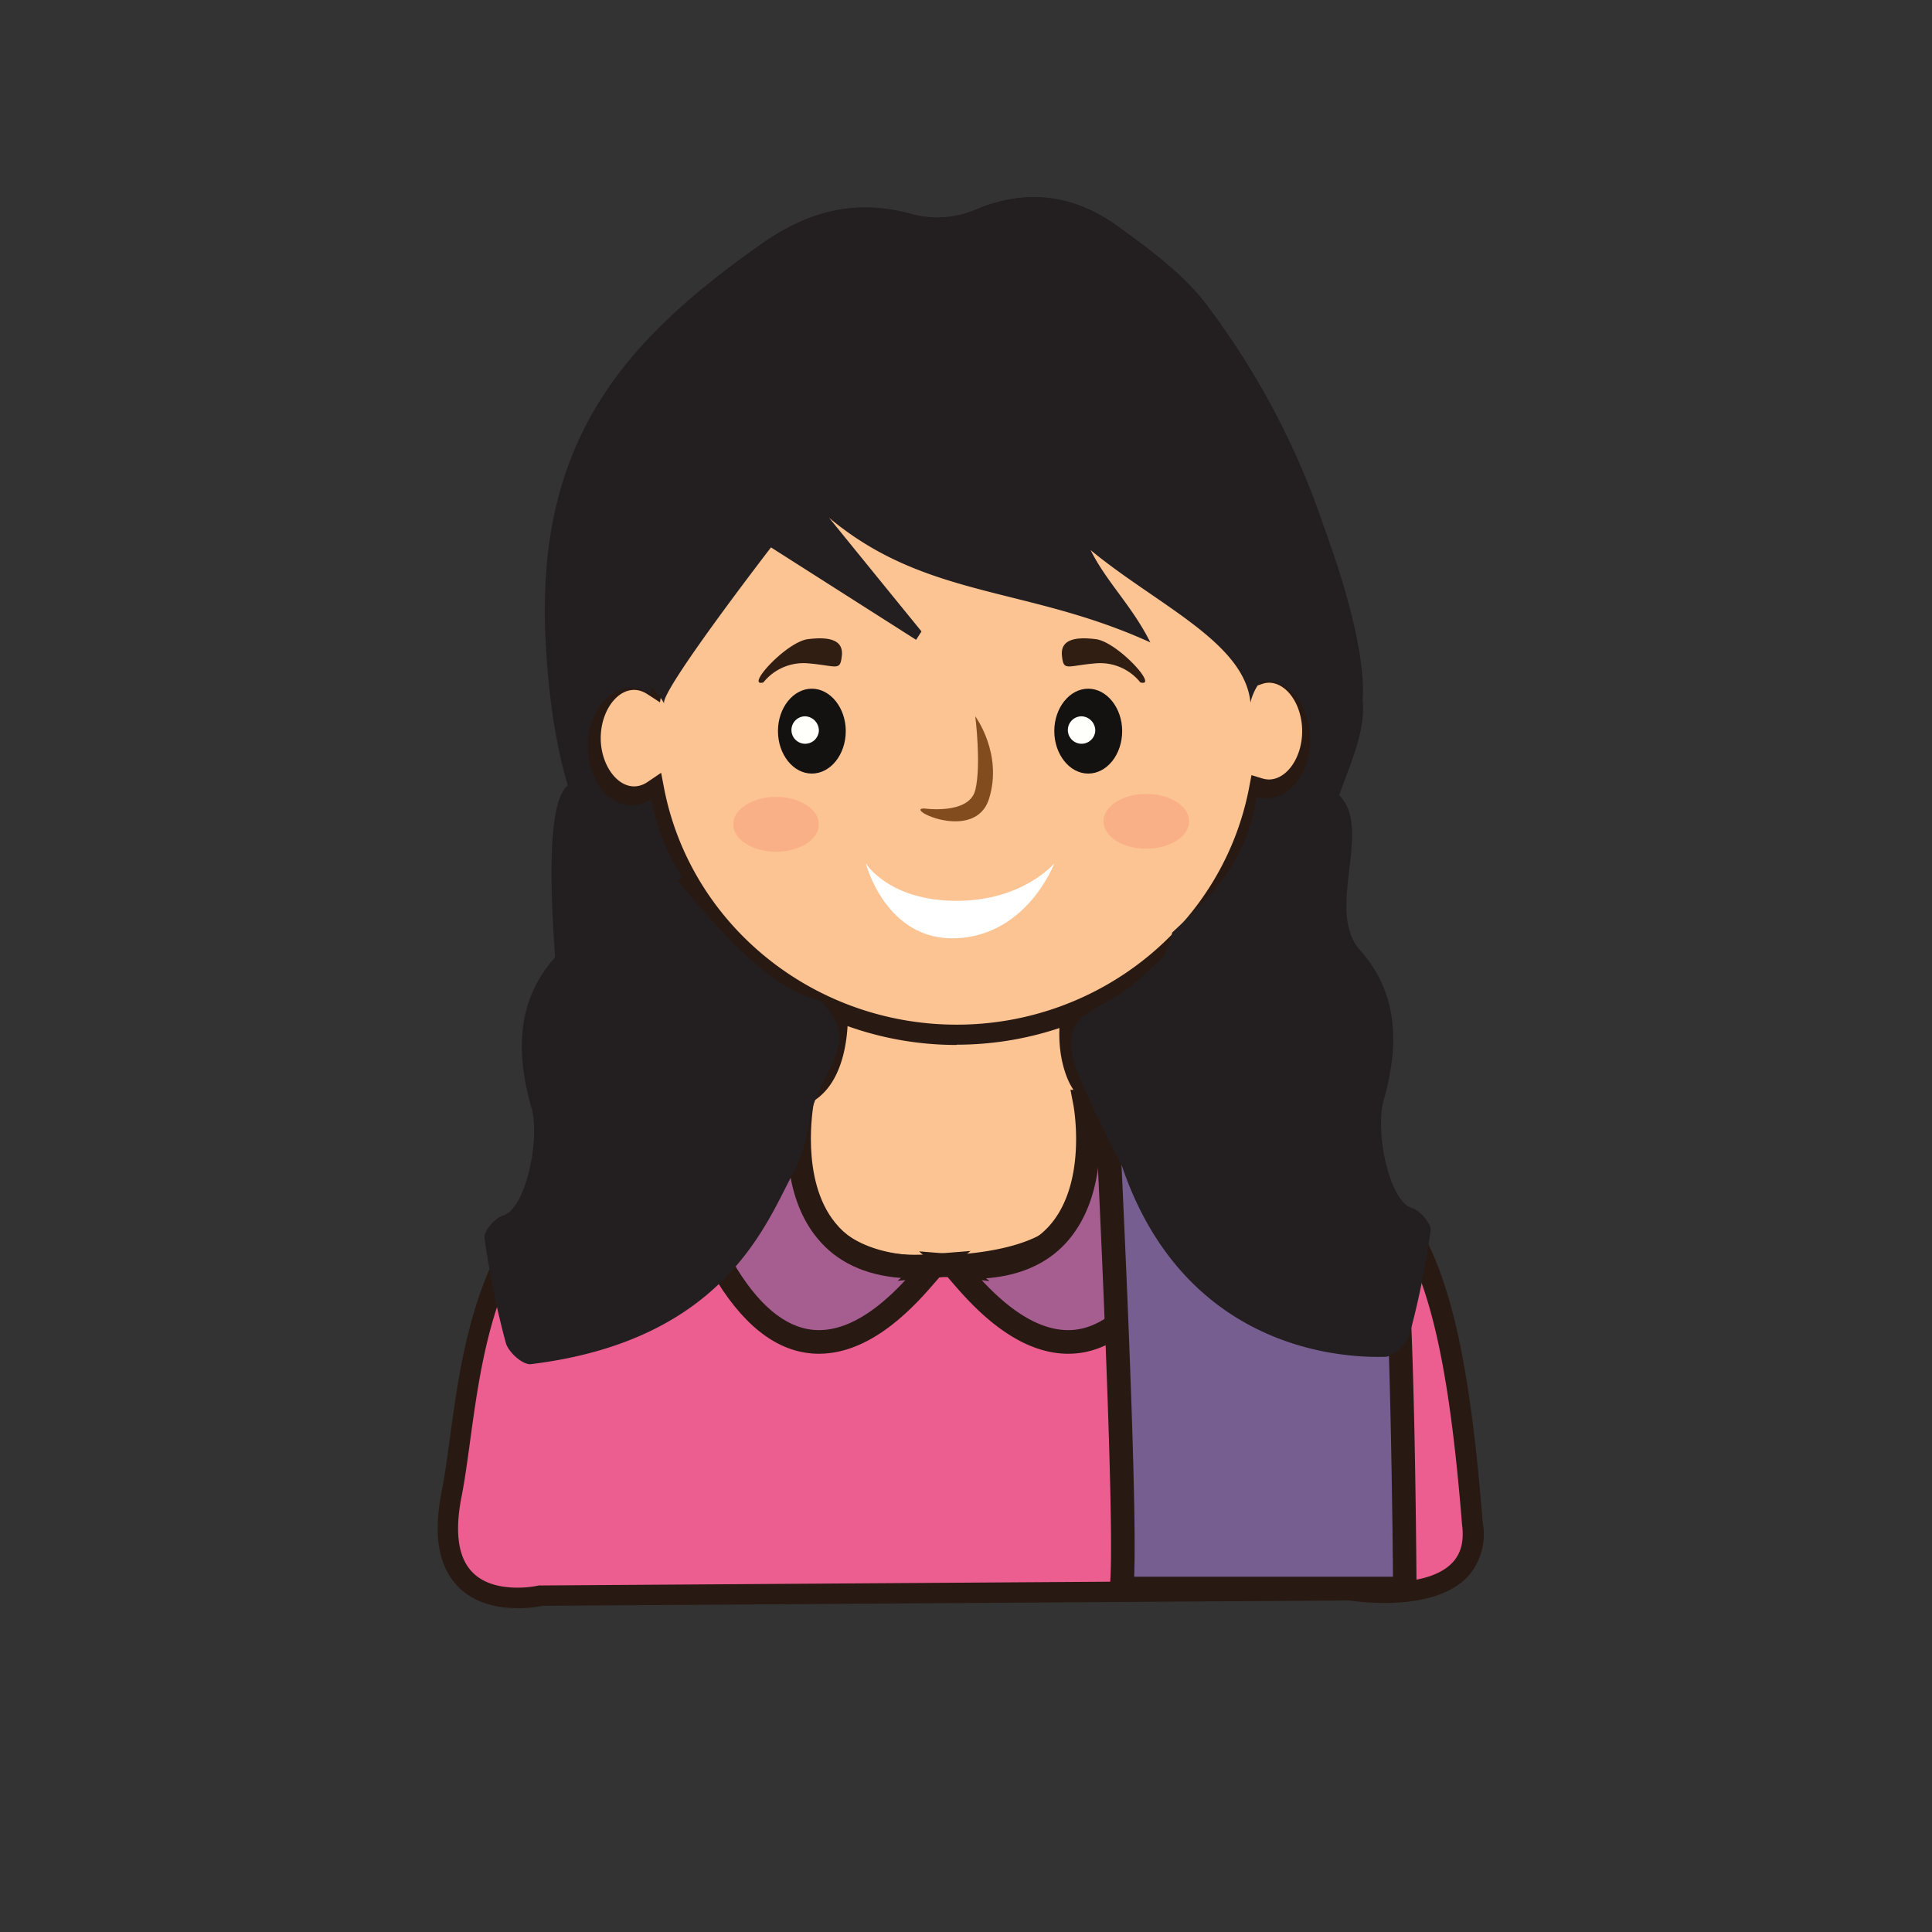
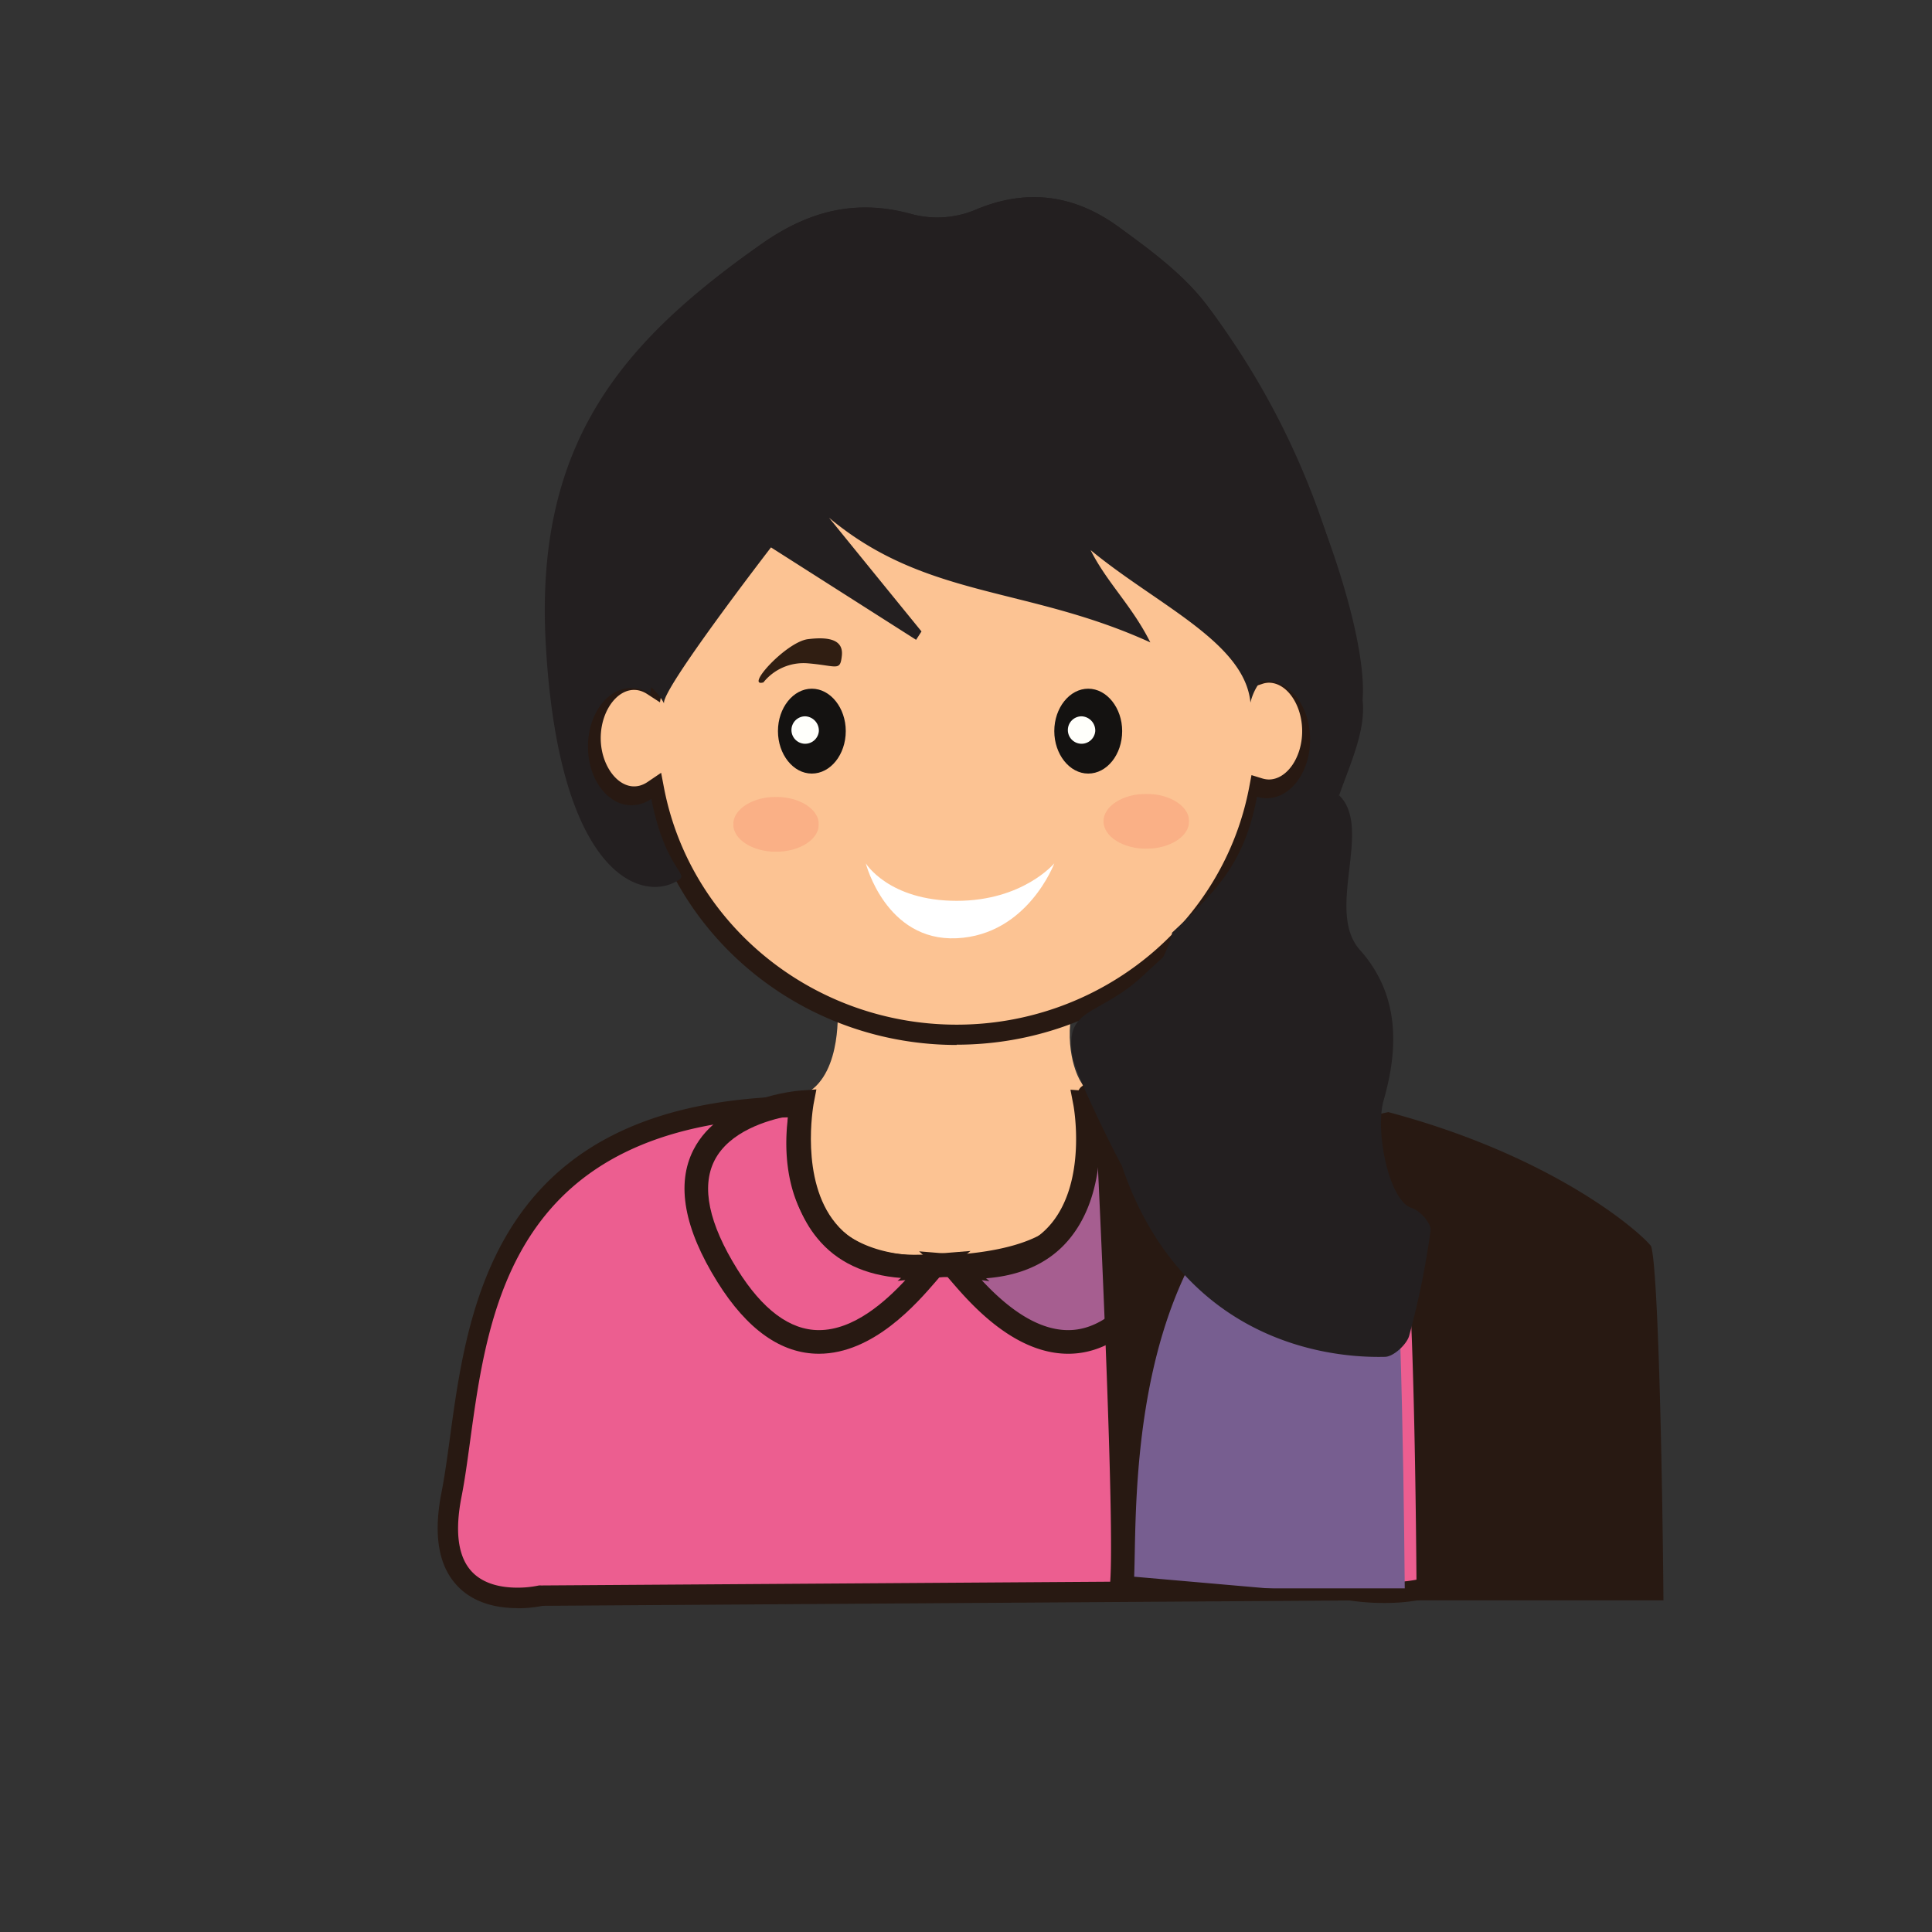
<svg xmlns="http://www.w3.org/2000/svg" id="therapist" viewBox="0 0 300 300">
  <rect x="0" y="0" width="300" height="300" fill="#333333" stroke="none" />
  <defs>
    <style>.cls-1{fill:none;}.cls-2{fill:#fcc393;}.cls-3{fill:#281912;}.cls-4{fill:#141211;}.cls-5{fill:#fffffb;}.cls-6{fill:#834c1f;}.cls-7{clip-path:url(#clip-path);}.cls-8{opacity:0.7;}.cls-9{fill:#f9a880;}.cls-10{clip-path:url(#clip-path-4);}.cls-11{clip-path:url(#clip-path-5);}.cls-12{fill:#fff;}.cls-13{fill:#301e12;}.cls-14{fill:#ec5e90;}.cls-15{fill:#231f20;fill-rule:evenodd;}.cls-16{fill:#a65e90;}.cls-17{fill:#775e90;}</style>
    <clipPath id="clip-path">
      <rect class="cls-1" x="113.86" y="123.73" width="13.29" height="8.53" />
    </clipPath>
    <clipPath id="clip-path-4">
      <rect class="cls-1" x="171.35" y="123.27" width="13.29" height="8.53" />
    </clipPath>
    <clipPath id="clip-path-5">
      <rect class="cls-1" x="171.35" y="123.27" width="13.3" height="8.53" />
    </clipPath>
  </defs>
  <title>therapists</title>
  <path class="cls-2" d="M130.05,156.28s.81,10.17-4.69,13.4-8.76,42.73-8.76,42.73l66.27,12-7.23-43.35-7.94-13.3s-2.62-4.28-1.14-11.5-36.56-5.81-36.51,0" />
-   <path class="cls-3" d="M184.82,226.4,114.9,213.72l.12-1.43c.78-9.47,3.76-40.59,9.53-44,3.8-2.23,4.12-9.35,3.92-11.91v-.1a3.26,3.26,0,0,1,1-2.34c3.27-3.3,14.64-4.18,20.85-4.18,5.19,0,14.29.5,17,3.82a3.51,3.51,0,0,1,.76,3c-1.31,6.44.86,10.2.95,10.36l8.1,13.57.05.29m-58.9,30.29,62.62,11.35-6.81-40.82-7.78-13c-.11-.18-2.92-4.89-1.34-12.64,0-.08,0-.16-.12-.34-1-1.28-6-2.65-14.54-2.65-11.17,0-18,2.15-18.69,3.34.09,1.42.47,11.25-5.49,14.75-2.88,1.69-6.26,21.81-7.85,40.05" />
  <path class="cls-2" d="M197.08,104.42a5.31,5.31,0,0,0-1.59.28c-4.38-21.41-23.72-37.55-46.93-37.55-23.82,0-43.51,17-47.19,39.27a5.28,5.28,0,0,0-2.89-.91c-3.73,0-6.76,4.08-6.76,9.11s3,9.11,6.76,9.11a5.37,5.37,0,0,0,3.09-1c4.2,21.63,23.63,38,47,38s42.95-16.5,47-38.27a5.31,5.31,0,0,0,1.48.23c3.74,0,6.77-4.07,6.77-9.1s-3-9.11-6.77-9.11" />
  <path class="cls-3" d="M148.56,162.26c-23,0-42.91-15.54-48.12-37.25a6.53,6.53,0,0,1-2,.31c-4.6,0-8.35-4.8-8.35-10.7s3.75-10.7,8.35-10.7a6.57,6.57,0,0,1,1.7.23c4.69-22.48,24.71-38.59,48.38-38.59,22.95,0,42.95,15.59,48.15,37.29,4.8-.31,8.73,4.62,8.73,10.68s-3.9,10.87-8.59,10.69c-4.91,22.14-25,38-48.29,38M102.66,120l.46,2.41c4.14,21.26,23.25,36.7,45.44,36.7S190,143.53,194,122.1l.33-1.74,1.69.52a3.64,3.64,0,0,0,1,.16c2.81,0,5.18-3.44,5.18-7.51s-2.37-7.52-5.18-7.52a3.41,3.41,0,0,0-1.09.21l-1.7.55-.36-1.74c-4.3-21-23.38-36.29-45.37-36.29-22.8,0-42,16-45.62,37.94l-.4,2.38-2-1.3c-3.5-2.24-7.2,1.82-7.2,6.86s3.81,9.23,7.34,6.76Z" />
  <path class="cls-4" d="M131.33,113.52c0,3.64-2.36,6.6-5.27,6.6s-5.26-3-5.26-6.6,2.36-6.58,5.26-6.58,5.27,3,5.27,6.58" />
  <path class="cls-5" d="M127.15,113.53a2.13,2.13,0,1,1-2.12-2.3,2.21,2.21,0,0,1,2.12,2.3" />
  <path class="cls-4" d="M174.25,113.52c0,3.64-2.36,6.6-5.27,6.6s-5.27-3-5.27-6.6,2.37-6.58,5.27-6.58,5.27,3,5.27,6.58" />
  <path class="cls-5" d="M170.07,113.53a2.13,2.13,0,1,1-2.12-2.3,2.21,2.21,0,0,1,2.12,2.3" />
-   <path class="cls-6" d="M143.53,125.54s6.95,1,7.91-2.85,0-11.46,0-11.46,4.3,5.78,2.15,12.76-13.37,1.49-10.06,1.55" />
  <g class="cls-7">
    <g class="cls-8">
      <g class="cls-7">
        <g class="cls-7">
          <path class="cls-9" d="M127.15,128c0,2.36-3,4.26-6.65,4.26s-6.64-1.9-6.64-4.26,3-4.26,6.64-4.26,6.65,1.9,6.65,4.26" />
        </g>
      </g>
    </g>
  </g>
  <g class="cls-10">
    <g class="cls-8">
      <g class="cls-11">
        <g class="cls-10">
          <path class="cls-9" d="M184.65,127.53c0,2.35-3,4.26-6.65,4.26s-6.65-1.91-6.65-4.26,3-4.26,6.65-4.26,6.65,1.91,6.65,4.26" />
        </g>
      </g>
    </g>
  </g>
  <path class="cls-12" d="M134.44,134.06s3.11,12.15,14.12,11.63,15.15-11.63,15.15-11.63-4.86,5.82-15.15,5.82c-10.57,0-14.12-5.82-14.12-5.82" />
  <path class="cls-13" d="M118.51,106a8,8,0,0,1,6.94-3c4.55.38,5,1.29,5.27-1.17s-1.92-3-5.27-2.58-9.81,7.5-6.94,6.72" />
-   <path class="cls-13" d="M177.1,106a8,8,0,0,0-6.94-3c-4.54.38-5,1.29-5.26-1.17s1.92-3,5.26-2.58,9.82,7.5,6.94,6.72" />
  <path class="cls-14" d="M124.26,171.85s-5.91,25.54,21,24.68c30.29-1,23-16.14,23.76-26.61,0,0-2.77-.52,22.42,5.29s33.33,12.79,37.2,61.23c1.94,13.95-19,10.47-19,10.47l-125.56.83s-17.83,4.21-14-15.56,1.45-59.84,54.16-60.33" />
  <path class="cls-3" d="M80.34,249.71c-4.28,0-7.67-1.37-9.8-4-2.53-3.07-3.2-7.74-2-13.88.5-2.53.9-5.45,1.32-8.53,2.85-21,7.17-52.64,54.39-53.08a1.59,1.59,0,0,1,1.56,2c0,.1-2.28,10.34,3,17C131.87,193,137,195,143.92,195l1.26,0c10-.33,16.41-2.2,19.64-5.73s2.94-8.52,2.66-13.37a54,54,0,0,1-.12-5.53,1.61,1.61,0,0,1,0-.62,1.59,1.59,0,0,1,1.58-1.37,2.45,2.45,0,0,1,.38,0,1.23,1.23,0,0,1,.37.12c1,.25,5.12,1.27,22.11,5.18,26.79,6.19,34.59,14.68,38.43,62.66a9.93,9.93,0,0,1-2.09,8.22c-3.13,3.59-8.87,4.35-13.13,4.35a37.54,37.54,0,0,1-5.47-.39l-125.27.83a19.72,19.72,0,0,1-3.89.38m42-76.23C79.7,174.69,75.84,203,73,223.76c-.43,3.15-.83,6.11-1.35,8.73-1,5.15-.56,8.93,1.34,11.24s5,2.8,7.34,2.8a15.69,15.69,0,0,0,3.35-.34,2.21,2.21,0,0,1,.35,0l125.56-.83a1.42,1.42,0,0,1,.28,0,36,36,0,0,0,5.09.36c3.6,0,8.39-.56,10.73-3.25,1.23-1.42,1.67-3.31,1.33-5.79-3.88-48.49-12-54.35-36-59.9-10.32-2.38-17.28-4-20.53-4.79,0,1.18.08,2.41.15,3.7.3,5.24.63,11.18-3.49,15.69-3.85,4.2-11,6.41-21.9,6.76l-1.35,0c-8,0-13.92-2.36-17.62-7-4.74-6-4.4-14-3.92-17.65" />
  <path class="cls-15" d="M211.58,108.73c-2.65-22.43-10.48-43.24-24.2-61.37-3.6-4.76-8.73-8.52-13.63-12.09-6.84-5-14.3-6.15-22.5-2.6a15.41,15.41,0,0,1-9.56.61c-8.71-2.42-16.08-.54-23.33,4.53C96.81,52.89,83.07,68.54,84.73,99.72c2,36.93,15.4,40.63,20.81,36.82,1.26-.89-2.38-2.12-4.4-12.5a5.38,5.38,0,0,1-3.08,1c-3.73,0-6.76-4.08-6.76-9.11s3-9.1,6.76-9.1a5.27,5.27,0,0,1,2.89.9c3.68-22.26,23.37-39.27,47.19-39.27,23.21,0,42.54,16.14,46.93,37.56a5,5,0,0,1,1.59-.29c3.74,0,6.77,4.08,6.77,9.11s-3,9.11-6.77,9.11a4.93,4.93,0,0,1-1.48-.24c-1.87,10-6,14.44-13.18,21.11-.4,3.5-6.15,10.34-2.34,13.53s22.17-3.21,21.05-9.33c-.73-3.94-2.32-3.15.57-4.32s4.21-13.1,5.91-18.88,5-11.67,4.39-17.13" />
  <path class="cls-15" d="M84.73,99.72c-.08-31.22,12.08-46.83,33.63-61.91,7.25-5.07,14.62-7,23.33-4.53a15.41,15.41,0,0,0,9.56-.61c8.2-3.55,15.66-2.39,22.5,2.6,4.9,3.57,10,7.33,13.63,12.09,13.72,18.13,25.18,49.32,24.2,61.37-15.12-11.82-17.41.38-17.41.38-.88-9.36-14.51-15.18-24.82-23.69,2.49,5,6.44,8.65,9.27,14.33C159.43,91,143.81,93,128.73,80.39q7.17,8.83,14.36,17.66l-.84,1.3L119.72,85s-17.43,22.59-16.59,24.27c-3.31-6.61-18.4-9.56-18.4-9.56" />
-   <path class="cls-16" d="M124.52,171.16s-5.37,27.81,20.7,25.37c0-1.59-16.84,26.33-32.28,1.54C97.38,173.09,124.52,171.16,124.52,171.16Z" />
  <path class="cls-3" d="M127.16,210.21c-5.86,0-11.16-3.76-15.78-11.17-5.16-8.29-6.41-15.19-3.7-20.5,4.19-8.23,16.2-9.17,16.71-9.21l2.38-.17-.45,2.34c0,.12-2.15,11.7,3.43,18.44,3,3.68,7.91,5.3,14.56,4.82l.06,0,6.33-.51-3.62,3,0,1-1.23.11-.56.65C142.42,202.33,135.64,210.21,127.16,210.21Zm-4.78-36.89c-3.26.63-9.14,2.37-11.44,6.89-2.07,4.09-.88,9.77,3.55,16.89,3.91,6.27,8.17,9.44,12.67,9.44,5.42,0,10.34-4.44,13.42-7.76l-1.21.11.54-.45c-5.6-.42-10-2.49-13-6.17C121.93,186.24,122,177.56,122.38,173.32Z" />
  <path class="cls-16" d="M168.5,171.16s5.37,27.81-20.7,25.37c0-1.59,16.85,26.33,32.29,1.54C195.64,173.09,168.5,171.16,168.5,171.16Z" />
  <path class="cls-3" d="M165.87,210.21h0c-8.48,0-15.26-7.88-18.16-11.25l-.56-.65-1.23-.11,0-1-3.2-2.89,4.55.37.55,0a1.93,1.93,0,0,1,.67.12c.82.06,1.63.1,2.4.1h0c5.51,0,9.67-1.66,12.36-4.92,5.59-6.77,3.45-18.31,3.42-18.42l-.45-2.35,2.39.17c.5,0,12.51,1,16.7,9.21,2.71,5.31,1.47,12.21-3.7,20.5C177,206.45,171.72,210.21,165.87,210.21Zm-13.43-11.43c3.08,3.32,8,7.76,13.43,7.76h0c4.5,0,8.75-3.17,12.66-9.44,4.43-7.12,5.62-12.8,3.55-16.89-2.3-4.52-8.18-6.26-11.44-6.89.39,4.24.45,12.91-4.53,19-3,3.68-7.4,5.75-13,6.17l.54.45Z" />
-   <path class="cls-15" d="M78.15,188.73c-1.31.4-3.06,2.42-2.91,3.51a130,130,0,0,0,3.31,16.3c.37,1.35,2.43,3.27,3.76,3.3,30.59-3.68,36.84-22.48,40.88-29.71a25.17,25.17,0,0,0,2.45-8c1.38-7.91,8.65-12.14,1.7-18.74-22.24-5.27-45.63-69.26-41.14-6.75-6.19,6.93-6,15.25-3.68,23.35C83.91,176.82,81.66,187.66,78.15,188.73Z" />
  <path class="cls-17" d="M171.6,166.64s3.68,71.76,2.53,80h44s-.4-55.26-2.19-57.78S199.65,173.51,171.6,166.64Z" />
-   <path class="cls-3" d="M218.13,248.5h-44a1.84,1.84,0,0,1-1.82-2.09c.9-6.4-1.27-54.91-2.54-79.68a1.84,1.84,0,0,1,.66-1.5,1.87,1.87,0,0,1,1.61-.37c29.07,7.12,43.72,20.61,45.39,23s2.35,33.35,2.53,58.82a1.83,1.83,0,0,1-1.83,1.85Zm-42-3.67h40.17c-.17-20.33-.82-51.56-1.92-55-1.8-2.3-15.2-14-40.8-20.81C174.17,181.12,176.65,232.07,176.11,244.83Z" />
+   <path class="cls-3" d="M218.13,248.5h-44a1.84,1.84,0,0,1-1.82-2.09c.9-6.4-1.27-54.91-2.54-79.68a1.84,1.84,0,0,1,.66-1.5,1.87,1.87,0,0,1,1.61-.37c29.07,7.12,43.72,20.61,45.39,23s2.35,33.35,2.53,58.82a1.83,1.83,0,0,1-1.83,1.85Zh40.17c-.17-20.33-.82-51.56-1.92-55-1.8-2.3-15.2-14-40.8-20.81C174.17,181.12,176.65,232.07,176.11,244.83Z" />
  <path class="cls-15" d="M219.22,187.58c1.32.4,3.06,2.42,2.92,3.51a128.81,128.81,0,0,1-3.32,16.31c-.36,1.34-2.43,3.27-3.76,3.29-11.47.27-32.22-4.14-40.87-29.7-1.36-2.42-7.16-14.15-7.63-16.87-1.38-7.91,4.14-6.17,11.09-12.77,6.61-6.28,25.17-21.31,30.31-27.84,5.26,5.15-2.23,17.91,3.21,24,6.19,6.94,6,15.26,3.68,23.35C213.47,175.68,215.71,186.52,219.22,187.58Z" />
</svg>